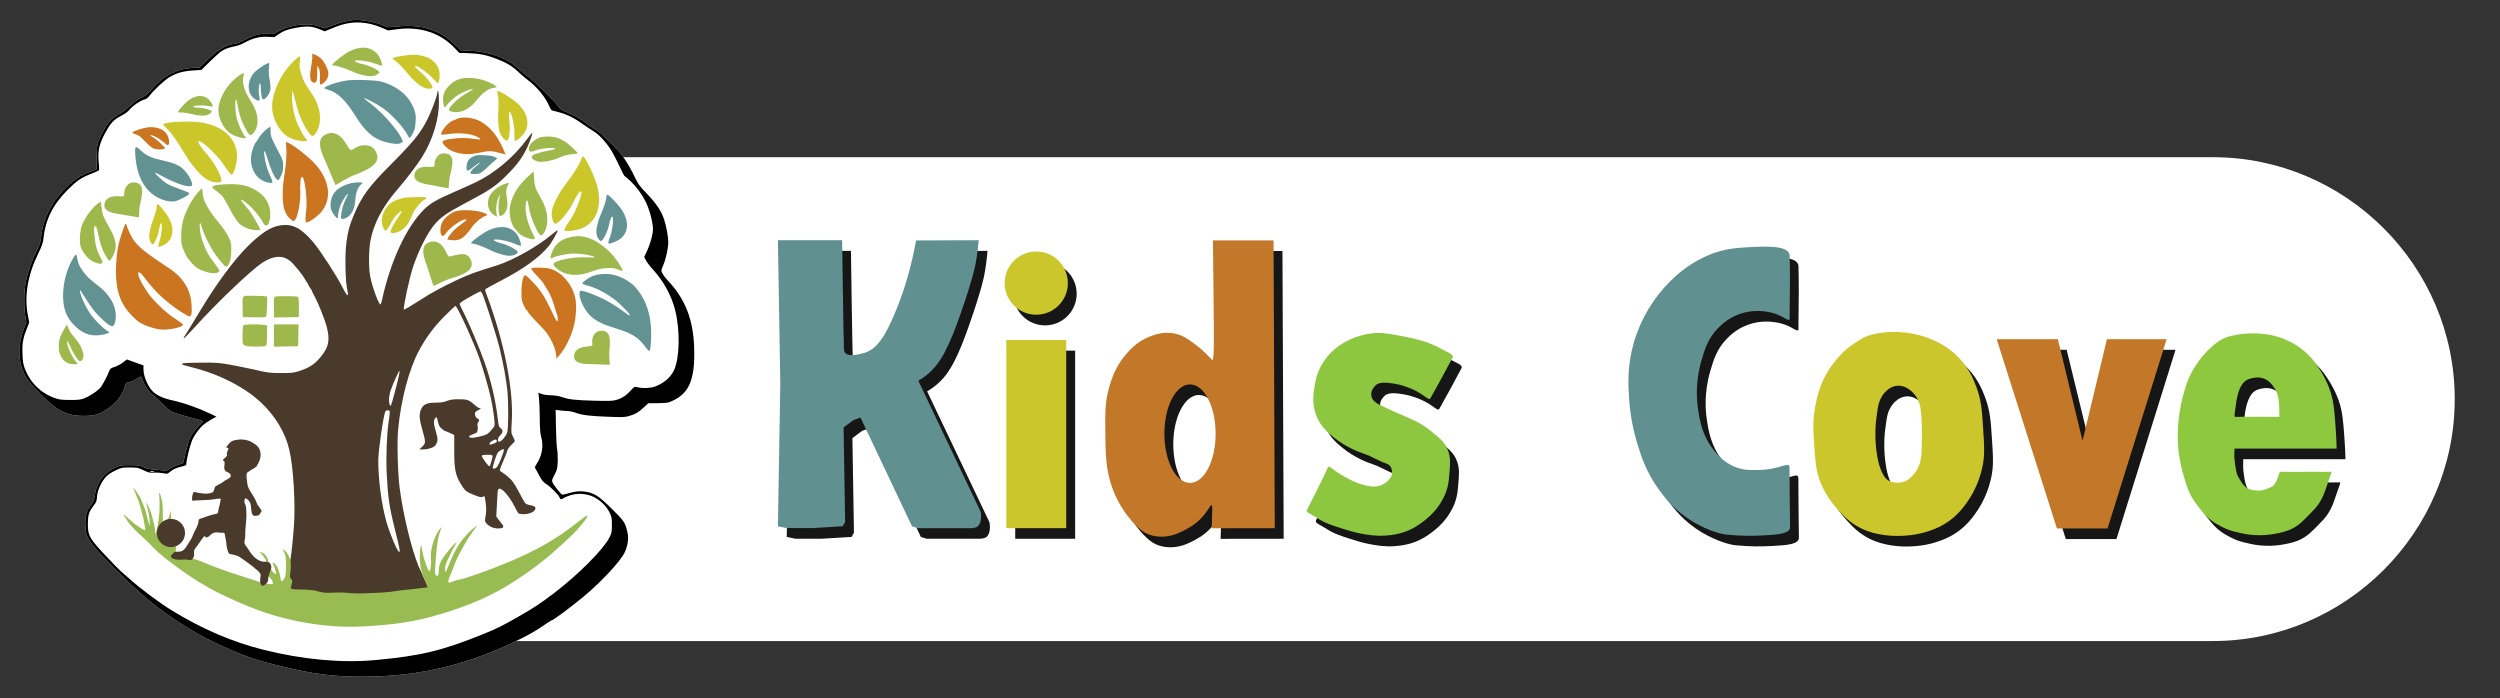
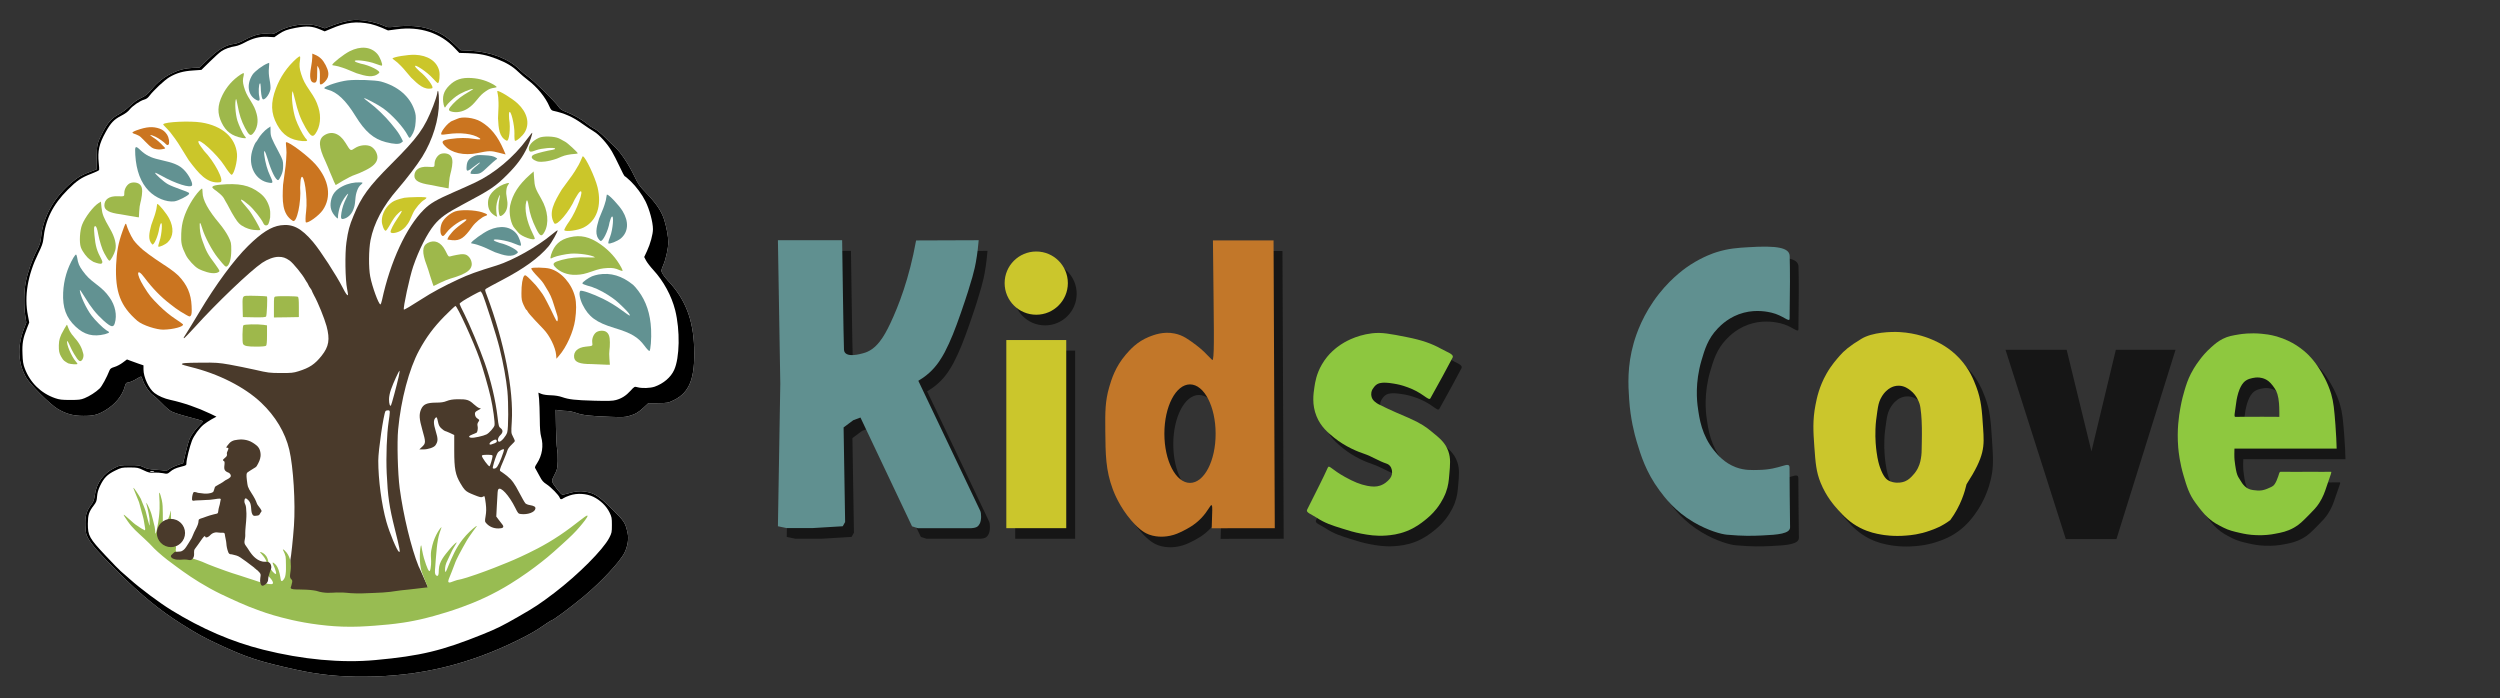
<svg xmlns="http://www.w3.org/2000/svg" version="1.1" id="Слой_1" x="0px" y="0px" viewBox="0 0 3258.4 910" style="enable-background:new 0 0 3258.4 910;" xml:space="preserve">
  <rect x="0" y="0" width="3258.4" height="910" fill="#333333" stroke="none" />
  <style type="text/css">
	.st0{fill:#FFFFFF;}
	.st1{fill:#CB7520;}
	.st2{fill:#629292;}
	.st3{fill:#619394;}
	.st4{fill:#4A3A2B;}
	.st5{fill:#9EB84B;}
	.st6{fill:#CBC62A;}
	.st7{fill:#98BC52;}
	.st8{fill:#161616;}
	.st9{fill:#609090;}
	.st10{fill:#CBC62C;}
	.st11{fill:#C27729;}
	.st12{fill:#8DC73F;}
	.st13{fill:#C27828;}
	.st14{fill:#8EC83F;}
</style>
-   <path class="st0" d="M2884.1,835.5H609.9c-173.4,0-315.3-141.9-315.3-315.3v0c0-173.4,141.9-315.3,315.3-315.3h2274.2  c173.4,0,315.3,141.9,315.3,315.3v0C3199.4,693.6,3057.5,835.5,2884.1,835.5z" />
  <g transform="translate(0,1400) scale(0.1,-0.1)">
    <path class="st0" d="M8780.2,8783.3c-73-35-78-36-203-38l-128-1l-60-56c-68-63-108-87-193-111c-51-15-85-16-245-10   c-258,9-357,21-439,50c-38,14-91,25-118,26c-27,0-72,4-101,8l-51,7l4-230c2-127,9-253,15-281c6-27,9-98,8-156c-4-100-6-110-43-181   c-44-86-46-78,39-191c28-37,57-67,66-67s38,7,65,15c97,29,159,36,231,25c120-19,174-53,346-223c165-163,177-180,207-318   c16-73,1-170-40-254c-56-116-308-386-535-574c-183-151-399-311-421-311c-3,0-41-24-83-53c-111-77-181-118-337-196   c-656-326-1298-480-2019-483c-325-2-593,26-890,92c-479,106-630,155-991,322c-203,94-288,140-497,272c-280,176-524,375-825,674   c-247,245-353,365-395,447c-28,53-31,72-35,165c-4,122,14,187,76,268c30,39,37,60,48,130c23,159,113,281,259,353   c68,33,72,34,195,34c114,0,130-2,181-26c43-21,79-28,155-33c55-4,109-9,122-13c13-3,30,1,40,10c23,20,87,51,147,71l51,16l33,138   c18,75,41,156,51,179c23,53,86,138,139,188c30,29,38,41,28,47c-8,4-92,28-187,53c-97,25-194,57-220,72c-25,14-81,63-125,109   c-44,45-93,90-109,100c-43,27-113,127-133,190c-9,30-20,54-25,54s-26-11-47-24c-48-31-108-56-132-56c-13,0-21-12-30-42   c-33-127-126-241-261-321c-94-56-154-71-283-70c-130,0-224,26-333,91c-98,58-355,314-410,407c-107,184-119,397-35,625l36,95l-14,85   c-19,116-17,323,5,435c25,129,82,294,142,411c44,86,52,112,59,180c25,266,174,529,410,723c79,65,114,85,233,131l82,31v147   c0,172,7,201,82,343c61,118,119,182,208,228c36,19,99,66,141,106c51,49,99,83,147,106c60,28,83,47,135,109c81,96,162,162,262,210   c100,49,179,69,282,73l81,3l117,112c134,128,230,185,332,197c41,5,85,22,148,56c117,62,197,83,295,76c70-5,78-3,124,25   c154,93,387,125,542,73l77-26l106,40c93,34,149,49,241,65c96,17,308-19,419-70c55-25,57-25,158-13c159,19,318,8,430-29   c155-52,225-94,343-207l75-72l130-7c253-12,490-102,629-238c33-33,86-77,117-98c69-47,352-326,394-387c26-39,41-49,111-77   c96-38,201-98,270-156c27-22,69-50,94-62s82-59,131-107c47-47,110-109,140-136c72-67,174-222,245-370c53-110,66-129,161-228   c128-133,194-232,229-341c31-99,54-223,54-296c0-75-32-222-64-294c-14-32-26-65-26-73c0-26,33-77,85-133c225-238,330-505,342-871   C9061.2,9071.3,8988.2,8883.3,8780.2,8783.3z" />
    <path d="M9047.2,9471.3c-12,366-117,633-342,871c-52,56-85,107-85,133c0,8,12,41,26,73c32,72,64,219,64,294c0,73-23,197-54,296   c-35,109-101,208-229,341c-95,99-108,118-161,228c-71,148-173,303-245,370c-30,27-93,89-140,136c-49,48-106,95-131,107   s-67,40-94,62c-69,58-174,118-270,156c-70,28-85,38-111,77c-42,61-325,340-394,387c-31,21-84,65-117,98c-139,136-376,226-629,238   l-130,7l-75,72c-118,113-188,155-343,207c-112,37-271,48-430,29c-101-12-103-12-158,13c-111,51-323,87-419,70c-92-16-148-31-241-65   l-106-40l-77,26c-155,52-388,20-542-73c-46-28-54-30-124-25c-98,7-178-14-295-76c-63-34-107-51-148-56c-102-12-198-69-332-197   l-117-112l-81-3c-103-4-182-24-282-73c-100-48-181-114-262-210c-52-62-75-81-135-109c-48-23-96-57-147-106c-42-40-105-87-141-106   c-89-46-147-110-208-228c-75-142-82-171-82-343v-147l-82-31c-119-46-154-66-233-131c-236-194-385-457-410-723c-7-68-15-94-59-180   c-60-117-117-282-142-411c-22-112-24-319-5-435l14-85l-36-95c-84-228-72-441,35-625c55-93,312-349,410-407c109-65,203-91,333-91   c129-1,189,14,283,70c135,80,228,194,261,321c9,30,17,42,30,42c24,0,84,25,132,56c21,13,42,24,47,24s16-24,25-54   c20-63,90-163,133-190c16-10,65-55,109-100c44-46,100-95,125-109c26-15,123-47,220-72c95-25,179-49,187-53c10-6,2-18-28-47   c-53-50-116-135-139-188c-10-23-33-104-51-179l-33-138l-51-16c-60-20-124-51-147-71c-10-9-27-13-40-10c-13,4-67,9-122,13   c-76,5-112,12-155,33c-51,24-67,26-181,26c-123,0-127-1-195-34c-146-72-236-194-259-353c-11-70-18-91-48-130c-62-81-80-146-76-268   c4-93,7-112,35-165c42-82,148-202,395-447c301-299,545-498,825-674c209-132,294-178,497-272c361-167,512-216,991-322   c297-66,565-94,890-92c721,3,1363,157,2019,483c156,78,226,119,337,196c42,29,80,53,83,53c22,0,238,160,421,311   c227,188,479,458,535,574c41,84,56,181,40,254c-30,138-42,155-207,318c-172,170-226,204-346,223c-72,11-134,4-231-25   c-27-8-56-15-65-15s-38,30-66,67c-85,113-83,105-39,191c37,71,39,81,43,181c1,58-2,129-8,156c-6,28-13,154-15,281l-4,230l51-7   c29-4,74-8,101-8c27-1,80-12,118-26c82-29,181-41,439-50c160-6,194-5,245,10c85,24,125,48,193,111l60,56l128,1c125,2,130,3,203,38   C8988.2,8883.3,9061.2,9071.3,9047.2,9471.3z M1981.2,7860.3c16,1,29,1,29-2c0-7-50-13-55-7   C1953.2,7855.3,1965.2,7859.3,1981.2,7860.3z M8786.2,9177.3c-43-95-138-176-253-217c-59-20-166-24-226-7c-37,10-38,10-89-46   c-58-64-116-101-190-121c-43-12-98-14-283-9c-254,7-329,16-419,47c-40,14-90,22-146,24c-51,1-101,8-124,18l-39,16l9-82   c4-46,8-162,9-258c1-130,6-190,18-235c33-116,14-241-54-346c-32-50-32-52-15-78c9-14,32-56,51-93c28-54,45-74,87-101   c58-37,163-144,173-177c7-23,23-25,49-5c10,8,48,24,83,36c96,32,215,25,306-18c89-43,169-119,210-202c30-61,32-73,32-166   c0-95-2-104-35-168c-80-154-404-479-713-715c-194-147-257-189-467-309c-223-128-281-156-470-233c-531-214-808-281-1397-335   c-443-41-949,6-1463,135c-407,102-799,271-1199,517c-157,97-403,281-537,401c-53,48-108,96-121,106c-14,11-101,100-195,200   c-215,229-233,262-233,416c1,118,13,157,79,243c31,41,37,57,41,115c4,48,15,86,39,137c50,104,93,148,194,198c85,41,89,42,192,42   c100,0,109-2,180-36c67-32,83-35,133-31c32,2,85-1,118-7c58-12,61-11,91,14c43,37,76,52,152,71c65,16,66,17,66,51   c0,40,44,217,72,288c26,66,98,165,151,208c23,19,70,50,105,70l63,34l-78,38c-171,81-347,142-523,181c-79,17-154,50-206,89   c-74,56-144,207-144,308v53l-62,21c-35,12-83,29-108,39l-45,17l-55-41c-30-23-79-49-108-57c-41-12-55-22-64-43   c-36-92-101-212-130-238c-50-48-132-100-196-126c-49-20-75-23-187-23c-110,0-140,4-196,23c-186,64-327,203-397,390   c-20,54-26,91-29,187c-6,135,7,207,58,334l30,76l-17,90c-50,250-4,526,135,810c46,94,60,134,66,185c26,255,122,449,319,646   c118,118,175,157,308,208c53,20,98,42,100,48s0,47-5,92c-16,156,5,249,90,402c67,121,108,164,202,213c53,27,91,55,112,83   c39,48,136,114,190,128c26,7,48,23,66,48c55,73,199,208,263,245c93,54,178,78,305,86l110,8l109,107c60,59,127,120,150,135   c45,31,117,57,186,67c25,4,77,24,115,45c111,60,200,82,303,77l87-5l55,38c66,46,110,62,224,84c149,27,212,23,320-22l58-24l82,34   c196,85,331,101,517,62c36-8,102-30,146-49l80-35l114,15c302,41,570-46,759-249l56-59l114-3c147-5,242-24,372-74   c132-52,207-97,283-170c33-32,89-80,124-106c122-92,231-225,283-348c15-35,27-49,47-53c147-32,257-80,378-168c51-36,120-82,153-102   c69-40,174-156,236-262c22-37,66-124,99-194c32-71,63-128,68-128s41-30,79-67c72-70,146-170,190-258c53-106,98-273,98-364   c0-67-34-192-77-284l-37-79l24-46c14-26,56-81,94-122c133-144,239-338,286-526C8865.2,9695.3,8859.2,9336.3,8786.2,9177.3z" />
    <path class="st1" d="M4070.2,13255.3c0-26-7-85-16-132c-25-132-10-201,42-201c31,0,39,30,38,138c0,45,1,82,3,82c1,0,10-14,18-31   c12-22,16-54,14-122c-3-86-2-92,17-89c25,5,70,51,84,86c18,48,11,92-25,163c-37,72-77,111-139,137l-36,15L4070.2,13255.3   L4070.2,13255.3z" />
    <path class="st2" d="M3484.2,13172.3c-64-26-167-104-194-147c-81-127-59-271,51-328c39-21,50-7,38,45s-7,156,7,170c7,7,11-7,12-42   c1-70,11-141,22-158c20-33,91,50,104,122c4,22,0,74-10,125c-11,60-14,109-9,155c3,38,5,68,3,67   C3506.2,13181.3,3496.2,13177.3,3484.2,13172.3z" />
    <path class="st3" d="M4530.2,12952.3c-113-14-286-70-304-99c-3-5,16-14,42-21c125-31,239-139,366-346c125-203,236-298,395-339   c105-27,173-30,200-8l23,19l-22,44c-13,25-32,58-44,74c-21,30-25,35-91,116c-72,89-198,210-276,266c-43,32-77,59-74,62   c8,8,185-86,250-133c117-84,267-250,319-352c20-39,26-40,46-10c38,58,52,106,57,188c5,71,2,97-16,151c-60,179-215,312-436,373   C4893.2,12956.3,4642.2,12965.3,4530.2,12952.3z" />
    <path class="st4" d="M7267.2,10998.3c-2,2-36-22-75-55c-189-158-508-337-715-402c-275-85-359-115-505-183c-184-85-346-172-475-256   c-143-92-228-142-233-137c-14,14,75,428,122,564c74,216,182,428,273,539c79,96,158,152,368,264c369,196,427,234,586,393   c125,125,199,226,257,350c38,82,73,187,66,194c-2,2-32-36-68-84c-170-233-427-448-674-564c-60-28-185-85-278-125   c-229-100-307-145-392-229c-229-228-437-677-545-1177c-7-32-16-58-21-58c-23,0-108,232-133,364c-22,114-20,350,4,473   c43,221,162,446,356,668c114,132,255,317,318,419c137,221,219,488,218,714c0,132-13,189-24,108c-4-26-27-98-51-159   c-115-295-196-407-551-762c-289-289-385-420-488-671c-54-130-70-191-92-344c-21-141-16-490,9-609c9-41,13-77,10-80   c-8-8-31,24-66,94c-81,160-293,487-389,600c-154,181-266,238-422,216c-125-18-248-96-424-269c-182-179-419-500-638-867   c-76-126-150-248-165-270c-39-58-42-65-31-65c5,0,67,64,138,142c281,312,723,734,879,840c72,48,153,78,214,78c57,0,90-11,144-48   c44-30,173-188,205-251c12-22,25.3-38.6,27-41l23-46c7.4-11.6,7.2-11.1,13.3-19.4c3.7-6.4,8.6-13.7,18-26.5   c7.5-19.3,13.7-36.1,32.7-71.1c52-92,134-296,163-400c46-174,31-266-65-387c-89-111-157-156-301-201c-66-21-95-24-230-23   c-145,0-167,3-335,42c-99,22-250,53-335,68c-140,24-176,27-370,25c-215-2-250-5-250-21c0-4,51-20,113-35c363-88,704-261,921-466   c186-176,313-389,366-612c53-224,82-697,61-992c-12-170-37-403-47-445c0-0.2-0.1-0.4-0.2-0.6c-2.9-69.9-14.1-146.6-34.2-225.6   c-63.6-249.8-194.5-437.1-306.2-449c38.5-11,76.3-21.2,107.6-28.8c57-14,131-32,164-40s74-15,92-16c17,0,34-4,37-9   c7-10,43-17,158-32c40-5,125-16,188-24c158-22,576-30,710-15c58,6,146,15,195,20c146,14,303,39,410,65c55,14,128,32,161,40   c32.5,6.7,66.8,17,78.5,22.3c-124.3,211.6-136.2,279.7-269.2,568.4c-6.3,10.5-13.3,24.8-20.3,42.3c-95,234-199,665-246,1017   c-25,194-36,593-20,765c36,387,143,790,273,1030c95,175,190,302,328,443c75,75,140,137,146,137c23,0,238-471,313-684   c45-128,117-377,145-502c32-139,59-340,51-371c-7-29-70-100-104-117c-39-20-165-48-197-44c-44,5-39,24,13,43c26,10,52,21,57,25   c4,5,20.1,45.2,10,87c-11.4,47.3,32.2,61.4,19.2,80.4c-10,13-49.4,20.4-53.2,73.6c-1.7,22.9,8,33,43,51c39,21,40,23,17,26   c-14,2-48,26-76,52c-60,56-91,66-214,64c-60-1-100-8-138-23c-39-16-75-21-140-21c-118-1-165-21-194-87c-28-65-25-124,17-270   c45-157,45-172-2-217l-38-36h51c65,0,141,26,160,55c34,52,34,81,3,183c-29,95-31,139-7,170c18,21,24,14,36-47c10-47,20-66,48-90   c19-17,39-31,44-31s34-12,65-26l55-26v-203c0-239,15-316,82-429c23.2-39,38.9-63.8,56.6-82.4c25.8-27.2,55.9-41.1,119.4-66.6   c77-31,95-35,112-25c10,7,22,10,25,6c3-3,10-45,16-94c8-66,7-108-2-162c-12-71-11-73,12-98c39-42,92-64,154-64c61,0,78,16,54,49   c-8,10-29,38-48,62l-33,44l7,135c10,198,11,205,19,219c28,45,141-77,222-241c34-70,40-77,72-80c90-11,183,23,190,70   c4,24-16,37-75,47c-22,3-48,14-56,23c-9,9-46,75-83,145c-56.8,109.1-89.6,157.9-156.4,211.9c-22.5,18.3-49,37.1-81.6,59.1   c-18,12-17,18,32,132c28,65,54,131,57,146c4,15,27,46,51,68s44,45,44,50c0,6-11,32-25,58c-24,46-24,49-15,192   c26,414-98,1044-325,1648c-27,71-27,73-9,87c11,8,102,57,203,110c287,150,481,290,608,439   C7188.2,10834.3,7276.2,10989.3,7267.2,10998.3z M5200.2,6807.3c-27,16-124,250-164,392c-63,223-106,550-106,796   c0,135,69,604,94,646c4,6,18,11,32,11c20,0,24-5,24-27c0-16-7-71-15-123c-24-154-35-455-25-671c14-304,34-440,106-727   C5210.2,6850.3,5220.2,6795.3,5200.2,6807.3z M5195.2,9085.3c-24-108-93-364-100-371c-13-13-25,25-25,80c0,36,10,84,26,130   c30,86,105,250,112,244C5210.2,9165.3,5205.2,9128.3,5195.2,9085.3z M6413.2,8252.3c61.7,37.9,61.7,6.8,61.7-7.2   c0-16-48.7-30.8-71.7-37.8C6367.2,8197.3,6374.6,8228.6,6413.2,8252.3z M6380.2,7922.3c-17,0-100,114-100,137c0,9,20,13,70,13   c56,0,70-3,70-15C6420.2,8032.3,6387.2,7922.3,6380.2,7922.3z M6534.2,8030.3c-42-107-63-138-95-138c-18,0-20,4-13,32   c12,55,45,150,60,173c18,28,77,59,83,44C6571.2,8135.3,6555.2,8085.3,6534.2,8030.3z M6510.2,9467.3c51-207,87-407,103-564   c15-158,14-481-2-538c-13-47-78-123-104-123c-29,0-21,53,13,85c37,35,38,67,5,92c-23,16-27,29-40,143c-26,222-87,481-167,707   c-63,180-200,508-267,640c-34,66-61,124-61,130s21,25,48,41c55,36,214,122,224,122c4,0,14-13,23-29   C6315.2,10113.3,6472.2,9623.3,6510.2,9467.3z" />
    <path class="st2" d="M3489.2,12327.3c-41-27-103-96-126-140c-9-16-19-32-23-35c-13-9-37-64-54-122c-56-196,46-387,222-412   c37-5,42-4,42,13c0,10-14,47-31,81c-33,67-63,173-74,263s8,68,44-50c48-160,104-273,136-273c7,0,24,26,39,59c20,45,26,74,26,128   c0,65-4,76-55,174c-101,190-108,208-109,276c-1,35-1,63-1,62C3525.2,12351.3,3509.2,12340.3,3489.2,12327.3z" />
    <path class="st5" d="M7023.2,12203.3c-88-41-142-106-129-155c8-32,24-33,96-5c64,24,233,39,244,21c4-7-8-13-31-17   c-69-10-197-42-235-58c-28-12-38-22-38-39c0-24,60.7-57,97-58c23.7-3.5,106.4-3.4,231.5,40.4c95,41,104,43.7,184.5,56.6   c48,3,87,8,87,12c0,13-140,142-167,153c-15.6,9.6-27.4,14.8-33,18c-3.7,2.1-23,14-45,24   C7224.2,12225.3,7078.2,12229.3,7023.2,12203.3z" />
    <path class="st2" d="M1763.2,11980.3c13-206,72-362,177-469c89-91,228-148,330-136c58,7,178.1,74.7,190,92   c9.3,13.4,2.8,18.3,0.5,20.5c-6.2,5.5-48.5,23.5-107.5,43.5c-59,21-133,50-163,67c-53,28-178,140-168,150c3,2,38-14,79-37   c185-105,387-169,402-126c11,32-44,139-103,198c-64,66-130,93-330,138c-104,23-171,57-238,120   C1763.2,12107.3,1756.2,12100.3,1763.2,11980.3z" />
    <path class="st2" d="M6175.2,11963.3c-63-29-88-62-93-125c-7-84,2-84,113,4c28,22,55,40,60,40c6-1-8-15-30-33c-68-55-83-71-90-94   c-6-22-4-23,50-23c71,0,83,6,180,99c44,42,89,81,100,88c20,12,20,12,0,25c-33,21-65,28-160,33   C6231.2,11981.3,6208.2,11979.3,6175.2,11963.3z" />
    <path class="st5" d="M6905.2,11721.3c-145-129-224-252-256-399c-21-100,10-251,62-302c10-10,29-33,44-52c39-52,215-113,215-76   c0,6-14,37-30,70c-76,152-108,312-81,410c10,34,20,14,32-62c14-94,46-189,96-289c51-104,72-112,109-45c62,111,46,281-41,431   c-80,138-87,160-94,269l-6,89L6905.2,11721.3z" />
    <path class="st5" d="M1690.2,11610.3c-39-21-70-75-70-124s4-47-92-44c-106,3-168-42-168-120c0-62,62-96,210-115   c30-4,81.7-13.9,116.8-20.3c40.8-6.1,50.6-9.5,89.7-15.6l33.5-4l4,77c2,42,9,92,15,110s15,64,20,102c10,73,1,117-31,143   C1795.2,11619.3,1738.1,11632.9,1690.2,11610.3z" />
    <path class="st5" d="M2863.2,11592.3c-39-3-79-12-87-20c-15-12-13-16,16-41c19.5-13.9,15-11.6,31.4-22.6c13.8-10,25.1-19.3,31.7-26   c2.8-2.8,17.1-12,39.1-36s31.9-45.2,37.2-56.2c1.7-3.6,6.4-10,11.5-20.3c5.7-10.3,28-45,46-83c40-79,102.9-178.6,122.9-195   c5.6-4.6,10.3-11,30.4-27c47-28.5,60-34.3,92.3-45.5c15.1-5.3,19.6-6.8,35.5-10.4c16.8-3.8,46.3-9,91.6-9.4   c37.8-1.6,29.8,8.8,28.1,14.3c-6.7,22-104,198-148,250c-24,29-57,68-73,87c-61,72-20,59,75-23c61-52,163-181,187-235   c10-21,21-31,36-31c28,0,39,20,54,103c2.2,82.7,2.2,82.7-10,135c-26,83-63,137-127,186   C3251.2,11587.3,3114.2,11616.3,2863.2,11592.3z" />
    <path class="st5" d="M2599.2,11514.3c-82-87-167-236-204-357c-21-68-29-118-33-202c-5-124,4-165,60-279   c30-63,118.1-152.4,152-171.3c8.3-6.3,13-8.8,32-17.7c8.3-4.2,48-22,91-34c45.8-13.3,84.5-17.6,121-11c25,6,42,17,42,26   c0,8-26,49-58,92c-93,123-114,161-163,300c-20,54-32,110-35,165c-6,92,4,91,32-3c29-101,129-291,201-380c94-117,103-125,122-113   c33,21,55,102,55,208c0,95-1,104-37,177c-22,45-70,116-115,170c-150,178-221,309-222,406c0,28-3,52-7,52   C2628.2,11542.3,2613.2,11529.3,2599.2,11514.3z" />
    <path class="st6" d="M5270.2,11422.3c-82-19-126-35-158-56c-82-56-135-151-136-244c-1-50,30-130,50-130c7,0,27,26,45,58   c51,92,81,135,119,169c65,61,61,37-14-72c-47-69-86-145-86-169c0-25,65-20,124,10c52,27,101,82,129,145c8,19,26,59,40,89   c25,57,106,153,147,173c13,7,25,18,28,25c3,9-26,12-125,11C5363.2,11430.3,5289.2,11426.3,5270.2,11422.3z" />
    <path class="st5" d="M1285.2,11353.3c-68-42-177-185-215-282c-30-75-39-229-17-293c23-66,87.3-139,112.7-156.8   c6.4-4.5,45.1-31.8,51.8-34.5c8.3-3.4,63.5-24.7,91.5-24.7c27,0,32,22,14,56c-61,112-79,174-92,315c-9,93-7,119,10,119   c14,0,26-31,39-105c16-85,52-201,78-246c11-19,28-49,38-66c11-18,24-33,31-33c15,0,61,84,75,136c20,72-5,172-70,283   c-82,141-100,187-109,273l-8,78L1285.2,11353.3z" />
    <path class="st6" d="M2038.2,11274.3c-22.2-89.4-19.1-71.4-66.7-207.5c-26.6-102.6-47.7-190.2,11.7-251.5c21.6-22.3,80,114,92,208   c7.3,26.4,13,55,21,65c25,31,13-144-16-229c-13-37-20-70-17-73c11-11,91,25,123,56c75,73,82,189,18,311c-35,66-135,189-154,189   C2046.2,11342.3,2046.4,11314.5,2038.2,11274.3z" />
    <path class="st1" d="M5932.2,11244.3c-66-24-139-85-169-142c-26-49-31-135-10-164c18-25,28-20,69,34c57,75,205,175,250,168   c18-2,5-15-65-66c-48-35-99-80-114-100s-31-39-34-42c-9-8-31-51-27-55c2-1,31-5,64-8c101-8,155,28,259,176c39,55,126,127,173,141   c37,12,25,24-45,47C6186.2,11264.3,6006.2,11270.3,5932.2,11244.3z" />
    <path class="st1" d="M1596.2,10984.3c-54-151-75-263-83-437c-14-353,56-537,277-729c70-60,255.2-116,336.2-114.9   c134,1.7,275.8,41.9,257.8,69.9c-3,5-49,38-103,73c-61,40-137,102-203,167c-113,113-129,132-207,258c-101,163-91,249,12,110   c102-137,216-254,337-346c30-23,60-46,65-50c25-20,104-70,144-91c43-24,45-24,59-6c10,15,13,44,9,124c-7,159-59,279-174,397   c-45,46-171.3,131.5-192,143c-12.2,6.8-187,123-268,191c-46,39-101,96-123,128c-43,65-82.8,163.9-90,192   C1639.1,11106.6,1631.2,11082.3,1596.2,10984.3z" />
    <path class="st2" d="M956.2,10640.3c-81-139-125-289-133-453c-9-198,38-327,161-443c114-108,228-138,384-100c82.6,23.9,53,28,17,52   c-46,30-146,130-192,191c-72,95-153,272-153,333c0,8,28-33,63-90c82-136,148-219,246-308c99-88,129-95,147-35c32,104,6,233-69,337   c-51,71-84,103-177,175c-90,69-119,98-173,171c-45,62-60,97-72,175c-3,20-10,37-15,37S970.2,10663.3,956.2,10640.3z" />
    <path class="st1" d="M6925.2,10503.3c-6-10,31-56,103-130c23-24,49-55,57-70c9-14,21-35,28-46c57-91,77-134,106-230   c18-60,37-120,42-133c12-30,11-82,0-82c-5,0-22,26-36,58c-57,122-138,278-154,297c-9,11-30,40-46,63c-16,24-62,77-103,117   c-67,67-76,72-90,58c-21-21-37-119-36-228c0-77,4-99,28-152c16-35,32-63,36-63s12-11,18-24s48-63,94-111s97-101,113-119   c80-83,154-235,163-332l4-52l32,37c99,112,190,316,212,471c17,122,17,219-1,295c-42,175-180,332-329,371   C7108.2,10514.3,6934.2,10517.3,6925.2,10503.3z" />
    <path class="st2" d="M7800.2,10422.3c-25-4-62-15-83-23c-50-21-127-77-127-92c0-7,29-20,63-29c84-20,181-65,270-122   c88-57,113-77,200-162c67-65,93-99,84-108c-2-2-52,31-110,75c-67,50-156,104-239,145c-134,66-281,116-295,102c-21-21-7-104,30-179   c79-159,177-232,415-304c220-66,308-119,392-232c29-40,58-70,64-68c16,5,28,165,22,282c-10,203-64,365-165,500c-24,33-56,69-69,80   C8106.2,10405.3,7960.2,10449.3,7800.2,10422.3z" />
    <path class="st5" d="M3208.2,10144.3c-47-4-50-12-46-162l3-115l146-3c112-2,149,1,157,11c10,12,20,254,11,261   C3472.2,10141.3,3247.2,10148.3,3208.2,10144.3z" />
    <path class="st5" d="M3593.2,10135.3c-23-4-23-7-23-139v-134l163,2l162,3v128c0,100-3,130-14,137   C3867.2,10140.3,3635.2,10143.3,3593.2,10135.3z" />
    <path class="st5" d="M865.2,9758.3c-11-14-27.8-46.1-64.8-114.1c-16.2-42.1-31.9-67.2-33.6-144.3c-1.7-76.1,6.2-103.4,27.2-143.4   c34-64,55.7-67.7,95.2-92.3c33-12,121-17,121-7c0,3-10,16-22,31c-57,64-129,237-112,266c6,10,41.2-77.7,54-102c1.9-3.5,16-33,35-65   c60-101,82-115,111-70c14.6,31.1,14,56.6,8.9,73.2c-15,69-48.2,135.8-113.2,207.8c-18.7,29.8-48.9,42.1-86.7,140   C872.3,9778.3,872.2,9767.3,865.2,9758.3z" />
    <path class="st5" d="M3172.2,9760.3c-13-13-17-225-4-244c17-26,56-34,169-34c79,0,123,4,131,12s12,53,12,139v126l-46,7   C3353.2,9777.3,3185.2,9773.3,3172.2,9760.3z" />
-     <path class="st5" d="M3570.2,9627.3v-146l158,3l157,3l3,143l3,142h-161h-160V9627.3z" />
  </g>
  <path class="st1" d="M177.6,170c-2.1,0.7-4.2,1.8-4.6,2.3c-0.7,0.9-0.5,1,1.5,1.9c1.3,0.5,1,0.4,2.1,0.7c0.9,0.3,1.7,0.7,2.1,0.9  c0.2,0.1,1.1,0.4,2.7,1.3c1.6,1,2.4,1.9,2.9,2.4c0.1,0.2,0.5,0.4,0.9,0.9c0.5,0.5,2.2,2,3.7,3.7c3.3,3.6,8.2,8,9.6,8.6  c0.4,0.2,0.7,0.4,2.1,1c3,0.8,3.8,0.9,5.8,1.1c0.9,0.1,1.2,0.1,2.1,0c1,0,2.7-0.2,5.2-0.8c2.1-0.5,1.5-0.9,1.4-1.2  c-0.7-1.1-8.6-9-11.7-11.1c-1.7-1.2-4.1-2.8-5.3-3.6c-4.4-2.9-1.9-2.8,4.5,0.1c4.1,1.9,11.6,7.2,13.7,9.7c0.9,1,1.6,1.3,2.4,1.1  c1.6-0.4,1.9-1.6,1.6-6.3c-1-4.4-1-4.4-2.4-7c-2.6-4-5.4-6.4-9.7-8C199.3,164.6,191.3,165,177.6,170z" />
  <path class="st6" d="M221.8,172.3c11.2,14.6,8.8,11.9,24.1,36.4c12.7,16.9,23.8,31.2,41.1,28.8c6.3-0.8-7.7-27.2-20.9-40.7  c-3.2-4.5-7-8.9-7.5-11.4c-1.7-7.9,24.3,15.5,34,30.7c4.2,6.7,8.4,11.9,9.3,11.7c3.1-0.5,7.8-18.1,7-27.2  c-1.9-21.3-19.2-36.7-46.6-41c-14.9-2.3-47.1-0.8-49.5,2.3C212.1,162.6,216.5,166,221.8,172.3z" />
  <path class="st1" d="M373.4,198.9c-0.7,17.8-0.8,14.3-4.5,42.1c-1,20.5-1.5,38,12.8,46.9c5.2,3.3,11.1-25,9.5-43.3  c0.3-5.3,0.3-10.9,1.4-13.2c3.7-6.9,8.6,26.6,6.4,43.9c-1,7.6-1,14.1-0.3,14.5c2.6,1.6,17-8.7,22-16c11.8-17.1,8.3-39.3-9.4-59.5  c-9.7-10.9-34.6-29.8-38.4-28.9C372.1,185.7,373.3,191,373.4,198.9z" />
-   <path class="st5" d="M237.6,146.6c7.6,0.8,6.1,0.8,17.8,3.3c8.7,1.1,16.2,1.8,20.5-4c1.6-2.1-10.3-5.5-18.2-5.5  c-2.3-0.3-4.7-0.5-5.6-1c-2.9-1.8,11.6-2.8,19-1.3c3.2,0.7,6,0.9,6.2,0.6c0.8-1.1-3.2-7.5-6.1-9.9c-6.9-5.6-16.5-4.8-25.7,2.1  c-5,3.8-13.8,13.9-13.6,15.5C231.9,146.7,234.2,146.4,237.6,146.6z" />
  <path class="st5" d="M440.9,86.5c10.3,3.1,8.2,2.6,23.9,9c11.8,3.7,21.9,6.6,29.3-0.4c2.7-2.5-12.9-10.2-23.8-12.1  c-3-1-6.3-1.8-7.5-2.8c-3.5-3.2,16.8-1,26.6,2.9c4.3,1.7,8.1,2.7,8.4,2.4c1.3-1.3-2.5-11.2-6-15.2c-8.2-9.4-21.6-10.8-36.1-3.5  c-7.8,4-22.6,15.6-22.7,17.9C433,85.3,436.3,85.3,440.9,86.5z" />
  <path class="st6" d="M518,81.5c8.1,7.7,6.4,6.3,17.8,19.6c9.2,9,17.1,16.5,27.2,14c3.6-0.9-7.1-15.3-16.3-22.3  c-2.3-2.4-5-4.7-5.6-6.1c-1.7-4.5,15.9,7.3,23.1,15.5c3.1,3.6,6.2,6.3,6.6,6.2c1.8-0.5,2.9-11.1,1.6-16.3  c-3.1-12.3-14.9-20.1-31.6-20.7c-9.1-0.3-28.1,2.8-29.2,4.8C511.3,76.6,514.2,78.2,518,81.5z" />
  <path class="st6" d="M649.4,127.1c0.7,11.4,0.4,9.2-0.3,27.1c0.7,13.1,1.4,24.3,11.1,29.1c3.5,1.8,5.5-16.6,3.4-28.2  c-0.1-3.4-0.5-7,0.1-8.5c1.9-4.7,7.1,16.4,6.8,27.6c-0.2,4.9,0.2,9,0.7,9.3c1.8,0.9,10.3-6.6,13-11.5c6.5-11.6,2.9-25.6-9.7-37.3  c-6.9-6.4-23.9-16.8-26.3-16.1C647.8,118.8,648.9,122.1,649.4,127.1z" />
  <path class="st2" d="M621.8,318.9c10.2,3.5,8.1,2.9,23.5,9.9c11.7,4.1,21.7,7.5,29.3,0.8c2.8-2.4-12.5-10.7-23.3-13  c-3-1.1-6.3-2.1-7.4-3.1c-3.4-3.3,16.8-0.3,26.5,4c4.2,1.9,7.9,3,8.3,2.7c1.4-1.2-2.1-11.3-5.4-15.4c-7.8-9.7-21.2-11.6-36-4.9  c-8,3.7-23.2,14.7-23.4,17C614,317.3,617.2,317.5,621.8,318.9z" />
  <path class="st6" d="M754.3,214.7C746,229,747.4,226,732.2,247c-9.8,16.3-17.8,30.3-9.9,43.9c2.9,4.9,20.1-15.5,26.8-31.1  c2.6-4.2,5-8.8,6.9-10.1c6.1-4.1-4.5,25.4-13.9,38.6c-4.1,5.7-7,11-6.6,11.7c1.5,2.5,17.8,0.3,25.1-3.4c17.2-8.7,24-28.3,18.2-52.6  c-3.2-13.1-15.6-39.4-19.1-40.3C759.1,203.4,757.8,208.2,754.3,214.7z" />
  <path class="st2" d="M789.6,261.2c-2.9,10.2-2.5,8.2-8.8,23.8c-3.5,11.7-6.3,21.8,1.5,28.8c2.8,2.6,10.5-13.1,12.1-23.8  c1-3,1.7-6.3,2.8-7.4c3.3-3.6,1.7,16.5-2.1,26.2c-1.7,4.2-2.6,8-2.2,8.4c1.4,1.3,12-2.9,16.2-6.4c9.9-8.4,10.8-21.7,2.4-35.6  c-4.6-7.6-17.8-21.6-20.3-21.6C790.6,253.4,790.6,256.6,789.6,261.2z" />
  <path class="st5" d="M313.7,97.1c-10.4,6.9-18.3,15.8-23.8,26.9c-6.6,13.4-6.9,23.9-0.9,36.1c5.5,11.3,13.4,17.2,26.6,19.7  c7.1,1.1,4.9-0.2,2.9-3c-2.6-3.6-7.3-13.9-9.1-19.6c-2.7-9-3.6-24-1.8-28.2c0.2-0.6,1.2,3.2,2.1,8.3c2.2,12.2,4.8,20.1,9.7,29.5  c5,9.4,7.1,10.9,10.3,7.3c5.6-6.1,7.5-15.9,4.8-25.6c-1.8-6.6-3.4-9.9-8.4-18c-4.9-7.8-6.2-10.8-8.2-17.6c-1.6-5.8-1.7-8.7-0.3-14.5  c0.4-1.5,0.3-2.9,0-3.1S315.5,96,313.7,97.1z" />
  <path class="st6" d="M386.3,76.4c-12,10.7-20.9,23.6-26.7,38.9c-7,18.5-6.6,32.3,1.5,47.1c7.5,13.8,17.4,20.2,33.4,21.5  c8.6,0.3,5.9-1,3.2-4.4c-3.4-4.3-9.8-16.9-12.3-24.1c-3.9-11.3-6.1-30.6-4.2-36.4c0.2-0.8,1.6,4,3.2,10.5  c3.6,15.5,7.2,25.4,13.8,36.9c6.7,11.4,9.3,13,12.9,7.9c6.3-8.9,7.8-22,3.9-34.2c-2.6-8.3-4.8-12.4-11.4-22.1  c-6.4-9.4-8.3-13-11.1-21.6c-2.3-7.3-2.7-11.1-1.4-18.9c0.3-2,0.2-3.8-0.3-4S388.3,74.6,386.3,76.4z" />
  <path class="st5" d="M644.5,111c-9-5.5-18.9-8.6-29.7-9.3c-13-0.9-21.6,2-29.4,9.9c-7.3,7.3-9.4,14.7-7.1,25  c1.5,5.4,1.8,3.5,3.4,1.2c2-3,8.8-9.4,12.9-12.3c6.4-4.6,18.1-9.6,22.2-9.6c0.5,0-2.2,1.8-6,4c-9.1,5.2-14.6,9.4-20.6,15.7  c-5.9,6.4-6.4,8.3-2.5,9.6c6.8,2.2,15.3,0.7,22.3-4c4.7-3.2,6.9-5.4,11.8-11.3c4.7-5.8,6.6-7.7,11.5-11.1c4.1-2.9,6.5-3.8,11.6-4.5  c1.3-0.2,2.5-0.6,2.5-0.9C647.3,113,646,112,644.5,111z" />
  <path class="st2" d="M469.7,237.7c-8.3-0.3-16.1,1.4-23.5,5.2c-8.9,4.6-13.2,10.2-14.9,19c-1.5,8.2,0.3,14.4,6.4,20.9  c3.4,3.3,2.7,1.8,2.8-0.5c0-3,1.6-10.3,3-14.1c2.1-5.9,7.6-14.3,10.3-15.8c0.3-0.2-0.7,2.2-2.2,5.3c-3.7,7.4-5.4,12.7-6.6,19.7  c-1.1,7-0.5,8.6,2.6,7.9c5.4-1.1,10.4-5.7,12.8-11.9c1.7-4.3,2.2-6.7,2.7-12.9c0.5-6.1,1-8.2,2.6-12.7c1.5-3.7,2.6-5.4,5.6-7.9  c0.8-0.7,1.3-1.4,1.2-1.7C472.3,238,471.1,237.7,469.7,237.7z" />
  <path class="st5" d="M661.2,238.7c-6.6,1.7-12.4,4.9-17.4,9.6c-6,5.7-8.2,11-7.7,18.3c0.5,6.8,3.3,11.1,9.4,14.8  c3.3,1.8,2.5,0.8,2-1c-0.6-2.3-0.9-8.4-0.6-11.6c0.4-5.1,3-12.9,4.7-14.7c0.2-0.2-0.1,1.9-0.6,4.6c-1.3,6.6-1.6,11.1-1,16.8  c0.6,5.7,1.4,6.8,3.7,5.6c4-2.2,6.9-6.8,7.5-12.3c0.4-3.7,0.3-5.7-0.6-10.7c-0.9-4.8-1-6.6-0.6-10.5c0.4-3.2,0.9-4.8,2.8-7.5  c0.5-0.7,0.8-1.4,0.6-1.6C663.3,238.4,662.3,238.5,661.2,238.7z" />
  <path class="st5" d="M809.8,348.7c-6.6-12.2-15.6-22.2-27.3-30.4c-14.1-9.8-25.7-12.4-39.7-9.1c-13,3.1-20.3,9.8-24.5,22.6  c-2,7-0.3,5.1,3.1,3.6c4.3-1.9,16.1-4.3,22.6-4.8c10.2-0.7,26.8,1.7,31.3,4.6c0.6,0.4-3.7,0.5-9.4,0.3c-13.6-0.5-22.7,0.4-33.6,3.2  c-10.9,3-12.7,4.8-9.2,8.8c6.2,7.1,16.8,11.2,27.8,10.7c7.5-0.3,11.3-1.2,20.8-4.5c9.1-3.2,12.5-3.9,20.3-4.4  c6.6-0.3,9.8,0.2,16.1,3c1.6,0.7,3.2,1,3.4,0.6C811.6,352.7,810.9,350.8,809.8,348.7z" />
  <path class="st5" d="M483.5,190.9c-5.6-2.8-14.7-1.9-20.8,2.1c-6.1,4-5.5,4.3-12.5-7c-7.7-12.5-18.1-15.9-27.8-9.5  c-7.7,5.1-7.2,15.1,1.7,33.7c1.8,3.8,4.5,10.6,6.4,15.2c2.4,5.2,2.7,6.6,4.9,11.6l2.1,4.2l9.9-5.9c5.4-3.2,12.1-6.5,14.8-7.3  c2.7-0.8,9.1-3.5,14.2-6.1c9.8-4.9,14.6-9.5,15.4-15.3C492.6,202.3,489.9,194.6,483.5,190.9z" />
  <path class="st5" d="M573.7,200.9c-3.9,2-7.2,7.4-7.3,12.3s0.3,4.7-9.3,4.2c-10.6-0.5-16.9,3.9-17,11.7c-0.1,6.2,6,9.7,20.8,11.9  c3,0.5,8.1,1.6,11.6,2.3c4.1,0.7,5,1,8.9,1.7l3.3,0.5l0.6-7.7c0.3-4.2,1.1-9.2,1.7-11c0.6-1.8,1.6-6.4,2.2-10.2  c1.1-7.3,0.3-11.7-2.8-14.4C584.2,200.2,578.5,198.8,573.7,200.9z" />
  <path class="st5" d="M608.6,332.6c-4.6-2.7-11.8-0.6-18,0.6c-6.5,1.3-5.1,3.4-10.2-6.7c-5.7-11.1-14.3-14.6-23.2-9.7  c-7,3.9-7.4,12.4-1.1,28.8c1.3,3.3,3.1,9.3,4.3,13.3c1.6,4.6,1.8,5.8,3.3,10.2l1.4,3.7l9-4.4c4.9-2.4,10.9-4.8,13.3-5.4  s8.1-2.5,12.7-4.3c8.8-3.6,13.3-7.2,14.5-12.2C615.6,342.8,613.9,336.1,608.6,332.6z" />
  <path class="st5" d="M777.2,433c-3.6,2.6-5.9,8.4-5.3,13.2c0.6,4.9,1,4.6-8.5,5.6c-10.5,1.1-16.1,6.4-15.1,14.1  c0.8,6.1,7.4,8.7,22.3,8.6c3,0,8.3,0.3,11.8,0.5c4.1,0.1,5.1,0.3,9.1,0.4h3.4l-0.6-7.7c-0.4-4.2-0.3-9.2,0-11.1  c0.4-1.9,0.6-6.5,0.6-10.4c0-7.4-1.4-11.6-5-13.8C787.5,430.8,781.6,430.2,777.2,433z" />
  <path class="st1" d="M656.4,195.2c-7.7-17.8-16.9-29.2-29.9-36.8c-8.8-5.1-24.2-6.9-30.6-3.5c-1.3,0.6-4,1.7-6.3,2.6  c-6.2,2.1-17.5,16.9-13.9,18c0.6,0.2,4-0.2,7.6-0.7c16.8-2.5,33-0.5,41.5,5.1c2.9,2,0.7,2.3-6.9,1.1c-9.4-1.6-19.4-1.5-30.5,0.1  c-11.5,1.6-12.9,3.3-7.7,8.9c8.6,9.4,25.3,13.1,42.2,9.6c15.6-3.3,17.9-3.3,28.5-0.5l8.6,2.2L656.4,195.2z" />
  <path class="st7" d="M188.8,691c0.8-0.5,0.4-2.6-0.3-6.4c-1.2-7.1-0.8-5.3-1.3-7.7c-0.8-3.6-1.4-5.5-2.6-9.8  c-2.8-9.7-2.1-8.7-3.4-12.6c-0.6-1.8-2-5.1-4.7-11.6c-2-5-2.9-6.9-2.6-7.1c0.4-0.3,3.2,3.9,4.7,6.2c1.9,2.9,3.3,5,4.9,8.1  c0.8,1.7,1.7,4,3.5,8.6c1.7,4.3,2.5,6.4,2.9,7.9c1.2,4,1,4.6,2.6,10.4c0.8,3.2,2.3,8.1,2.6,8c0.2,0,0-1-0.1-3.2  c-0.2-3.1,0-3.7-0.1-5.7c-0.1-1.3-0.4-3-1.1-6.5c-0.5-2.7-0.9-4.5-1.5-7c-1.2-5.1-1.9-7.2-1.7-7.4c0.4-0.2,2.8,4.9,3.3,5.9  c0.8,1.7,1.9,4.1,3,7.4c0.3,0.9,0.7,2,2.4,8.8c1.4,5.3,2.1,8,2.3,9.3c1,5.7,0.6,8.9,1.1,8.9c0.8,0.1,2.4-7.9,3.4-13.9  c0.7-4.7,1.6-10.4,1.9-18.4c0.4-12.8-1.2-20.8-0.3-21c0.7-0.1,2.3,5.4,3.2,9.6c1.2,5.6,1.2,9.7,1.3,16.6c0.1,8.1,0.2,12.2-0.6,16.5  c-0.4,2-0.9,4.5-0.4,4.7c0.3,0.1,1-1,3.8-5.8c3.3-5.7,3.7-6.5,4.3-7.8c0.9-1.9,1.6-3.7,2.2-6.1c0.6-2.6,0.6-4.3,0.8-4.3  c0.3,0,0.7,5.3,0.7,10.9c0,7.7-0.7,14.4-0.9,15.4c-1,9-2,10.2-0.7,12.5c2.1,3.6,6.2,3.5,7.7,7.5c0.9,2.5-0.3,3.6,0,5.6  c1,6,12.9,7.1,29.9,13c8.1,2.8,5.8,2.7,21.3,8.5c10.5,4,18.9,6.8,22.1,7.9c10.9,3.6,10.7,3.2,20.8,6.7c4.7,1.6,9.4,2.9,14,4.6  c0,0,5.3,2,13.7,3c2.1,0.3,4.1,0.4,4.7-0.7c1-1.6-1.6-5-2.4-6c-7.5-9.8-22.6-14.3-22.6-14.2s13.7,7.5,17.6,3.5  c3.1-3.2-1.3-12.8-1.5-13.4c-3.1-6.6-8.1-10.1-7.7-10.8c0.4-0.5,3.6,0.6,6.3,3.2c6.3,6,3,13.9,9.7,21.8c1.5,1.7,3.8,3.9,4.6,3.4  c1-0.6-0.7-5.1-1.4-7.2c-1.7-4.6-3.3-7-2.8-7.5c0.5-0.4,2.3,0.9,3.7,2.4c1.3,1.4,3.6,4.2,5.4,12c1.4,6,1.1,9.3,2.6,9.6  c1,0.2,2.2-1.3,2.9-2.4c1.5-2.1,2.2-4.6,2.6-10c0.1-1.4,0.2-3.3,0.1-8.4c-0.1-6.2-0.1-9.4-0.5-11.2c-1.3-5.6-4-8.8-3.4-9.2  c0.5-0.4,3.1,2,4.9,4.3c0.5,0.7,2.7,3.6,4.1,8.1c0.3,1,1.2,4.3,1.3,9.3c0.1,8.8-2.6,13.7,0.1,16.7c0.6,0.6,1.1,0.9,1.5,1.8  c0.5,1.3,0.1,3.1-0.9,6.7c-0.7,2.7-1.1,2.8-0.9,3.3c0.6,2,5.1,1.9,11.4,2c4.6,0.1,12.1,0.2,18.1,1.1c6.3,0.8,5.6,1.7,11.7,2.6  c10.1,1.6,13.8-0.3,27.4,0.3c4.9,0.2,3.7,0.4,9.8,0.8c10.1,0.6,17.4,0.3,29.9-0.3c9.5-0.4,14.2-0.6,21.1-1.4c5.9-0.7,6.1-1,14.4-2  c9.3-1.1,9.5-0.8,18.5-2c11.5-1.4,11.3-1.4,13.4-1.6c0.4,0,1.4-0.1,2.3-0.2c1.1-0.1-0.2-2.2-0.5-3.2c-0.6-1.8-1.3-3-1.4-3.3  c-1.9-4.9-2.9-7.4-5-13c-4.7-12.8-2.4-35.3-1.1-35.3c0.5,0,0.4,2.8,2.4,11.7c0.4,1.9,1.7,7.1,4,13.4c1.5,4.2,3.2,8.6,4.5,8.4  c0.7-0.1,1.1-1.7,1.4-3.4c1.3-7.3,0.5-12.8,0.4-16.4c-0.2-5,0.7-8.6,1.9-13.7c3.4-13.8,11.2-24,11.9-23.6c0.3,0.2-0.9,2.3-2.6,7.9  c-1.7,5.7-2.3,10.1-2.9,14.1c-0.6,4.2-0.4,3.7-1.5,15.2c-0.5,4.7-0.7,9.5-1.1,14.2c-0.5,5.4-1,9.7,1.3,11.4c0.2,0.2,1,0.7,1.7,0.5  c1.8-0.6,1.5-5.8,1.7-8.7c0.5-9.8,6.9-17.4,14.4-26.4c3.9-4.7,8.3-8.8,8.8-8.4c0.4,0.3-1.9,3.2-5.4,9.5c-1.1,2-0.6,1.3-5.7,12  c-2.2,4.7-2.9,6-3.4,8.4c-0.8,3.7-1,8.2-0.1,8.4c1,0.3,2.6-5.5,7.4-16.2c2.8-6.2,5.3-11.6,9.3-18c4.1-6.4,8-11,10.3-13.5  c6.3-6.9,13.4-12.6,13.9-12.1c0.2,0.2-1.2,1.8-5,7c-4.3,5.9-7,10.2-7.7,11.3c-1.6,2.6-2.9,5-5.5,9.7c-4.3,7.9-6.5,11.9-8.3,15.9  c-2.6,5.6-1.6,4.4-6.1,15.5c-3.8,9.4-5.5,12.6-4.2,13.9c1.1,1.1,3.4-0.1,7.5-1.6c6.8-2.5,3.6-0.5,16.5-4.5  c16.3-5.1,35.1-12.5,35.1-12.5c13.8-5.5,22.6-8.9,34.5-14.4c12.6-5.9,30.5-14.2,51.1-28c21.7-14.5,34.9-27.3,36.3-25.7  c1.1,1.2-6.6,10.4-10,14.4c-5.8,6.9-11.3,12.3-22.7,22.6c-9.2,8.3-13.8,12.5-19.4,17.1c-9.5,7.8-22,17.5-37.3,27.6  c-6.4,4.2-15.1,9.9-27.1,16.4c-24,13-44,20-57.4,24.6c-4.2,1.4-13.8,4.6-26.2,8c-6.6,1.8-15,4.1-26.3,6.3  c-10.4,2.1-18.4,3.1-23.9,3.8c-2.7,0.3-12.8,1.6-27.3,2.6c-12.7,0.9-25.5,1.8-42.1,1.2c-2.9-0.1-14.6-0.5-30.3-2.5  c-26.7-3.3-47.7-9-59.1-12.3c-24.5-7.3-42.3-15.3-56.9-22.1c-7.5-3.4-15.7-7.2-26.4-13.1c-19.2-10.6-32.9-20.5-43.1-28  c-8.8-6.4-15.7-11.5-24.5-19.4c-8.4-7.6-6.2-6.7-17.6-17.3c-9.5-8.9-15.2-13.4-21.6-22.6c-2.6-3.8-5.7-8.1-5.2-8.5  c0.3-0.3,2.9,2,8.2,6.7c4.1,3.6,4.8,4.4,7,6c3.4,2.5,3.1,1.8,6.1,4.1c1.2,0.9,2.5,1.6,5.1,2.9C187.9,691,188.4,691.2,188.8,691z" />
  <circle class="st4" cx="222.8" cy="694.7" r="18.4" />
  <path class="st4" d="M326.5,575.4c-1.1-0.5-4.3-1.9-8.7-2.4c-3.6-0.4-6.4-0.1-7.9,0.1c-3.2,0.4-5.2,0.7-7.7,2  c-2.5,1.4-3.7,3-5.7,5.5c-0.6,0.8-1.8,2.4-1.4,2.9s1.8-0.3,2.4,0.4c0.2,0.3,0.3,0.7-0.1,2c-0.6,2-1.1,2.3-1.5,3.6  c-0.7,2.2,0.5,2.7-0.3,4.5c-0.5,1.2-1.6,2.1-2.6,2.9c-0.6,0.5-1.2,1-2,1.9c-0.4,0.4-0.5,0.7-0.3,1.2c0.3,0.6,0.9,0.7,1.6,1.4  c0.4,0.3,0.5,0.9,0.4,3.2c-0.1,2.4-0.4,2.6-0.4,4.1s0,2.6,0.6,3.8c0.6,1.1,1.5,1.7,2.2,2.2c1.7,1.2,2.7,0.9,4.2,2.3  c0.5,0.5,0.8,0.9,1,1.3c0.1,0.2,0.7,1.2,0.5,2.3c-0.2,1.3-1.3,2-2.8,3.1c-1.7,1.1-2.3,1.2-4.1,2.2c-1.7,1-1.5,1.2-3.8,2.7  c-1.6,1-3,1.8-5.9,3.4c-2.8,1.6-3.5,1.9-4.1,2.9c-0.1,0.3-0.1,0.2-1,3.2c-0.6,2-0.8,2.4-1.1,2.8c-0.7,0.8-1.5,1.1-2.7,1.5  c-0.6,0.2-1.7,0.5-4,0.8c-1.2,0.1-2.9,0.3-5.2,0.1c-1.6-0.1-1.1-0.2-4.9-0.6c-2.4-0.3-2.7-0.2-3.6-0.5s-1.5-0.6-2.8-0.8  c-1.1-0.2-1.6-0.3-2.2,0c-0.3,0.1-0.8,0.5-1.4,2.6c-0.6,2-0.7,3.5-0.8,4c-0.2,2.4-0.3,3.6,0.4,4.2c0.8,0.7,2,0.4,3.8,0.1  c2.3-0.3,4.7-0.1,7-0.3c7.4-0.6,7.3-0.2,11.9-0.6c8.4-0.8,13.4-2.5,14.2-0.9c0.1,0.2,0.1,0.3-0.3,1.9c-0.9,4.4-0.6,3.2-1,5.2  c-0.9,3.8-1.1,3.4-1.5,5.7c-0.8,3.8-0.3,4.6-1.3,5.6c-0.7,0.7-1.1,0.5-5.1,1.5c-2.5,0.6-4.4,1.2-5.1,1.4c-1.4,0.4-2.3,0.8-4.2,1.4  c-3.8,1.3-3.5,1.3-4.7,1.7c-3.1,1-3.3,1-4.6,1.7c-1.3,0.7-0.9,1.5-1.4,4.7c-0.3,1.9-1,3.3-2.2,6c-1.3,2.9-1.6,2.9-3.2,6.3  c-2,4.2-1.6,4.4-3.3,7.7c-0.7,1.3-0.3,0.5-3.8,6.3c-0.7,1.2-1.7,2.8-3.2,5c-1.3,1.9-2,2.8-2.9,3.6c-0.8,0.7-1.8,1.6-3.3,2.2  c-0.9,0.4-1.9,0.5-4,0.6c-3.7,0.3-4.1,0.1-5.2,0.6c-0.2,0.1-0.1,0-2.8,2.6c-1.3,1.2-1.8,1.7-1.9,2.4c-0.1,0.9,0.5,1.6,0.8,2  c0.4,0.6,1.1,1.2,3.1,1.9c2.1,0.8,3.9,0.9,4,0.9c6.7,0.5,8.1-0.6,12.8,0c2.9,0.4,4.6,1.1,6.4,0c1.2-0.7,1.8-1.8,2.2-2.6  c1.8-3.5,0.5-6,1.1-9.3c0.3-1.7,0.8-1.7,5.1-7.8c4.4-6.2,7.6-11.4,8.9-10.9c0.5,0.2,0.3,1.1,1.1,1.5c0.4,0.2,1.2,0.4,2.9-0.5  c2.5-1.3,2.7-2.5,4.9-4c1.9-1.3,3.8-1.7,4.5-1.8c2-0.4,2.3,0.1,6.3,0.3c3.8,0.1,4.7-0.2,5.6,0.6c0.6,0.6,0.6,1.1,1,4  c0.6,3.7,0.8,3.2,1.3,6.6c0.4,2.5,0.2,2,0.6,5.6c0,0,0.6,4.7,2.3,8.8c0.2,0.4,0.5,1.1,1.1,1.7c1.1,0.9,2.5,0.9,3.4,0.9  c0.2,0,2.1,0.5,5.9,1.5c3.1,0.8,6.6,3.3,13.3,8.2c5.3,3.8,3.5,2.9,8.6,6.5c0.1,0.1,3.1,2.3,6.6,5.6c1.8,1.7,2.8,2.9,3.2,4.6  c0.2,1.2-0.1,1.4-0.4,4.3c-0.3,2.6-0.4,4.4,0.1,6.5c0.3,1.3,0.8,3.1,2.2,3.6c1,0.4,2-0.2,3.1-0.8c2.9-1.6,4.1-4.2,4.2-4.5  c0.8-1.8,0.3-2.2,0.9-5.6c0.4-2,0.9-3.7,2-7c1.4-4.2,1.8-4.5,1.8-6c0-0.9,0-4-2.4-6c-2-1.6-4.7-1.3-5.7-1.3  c-9.4,0.5-16.6-8.7-17.6-10c-1.3-1.5-2.6-3.6-5.4-7.9c-1.9-3-3.2-4-3.7-6.1c-0.5-2.3,0.1-3.5,0.6-7c0.6-3.8,0-3.6,0.4-10.3  c0.3-5.2,0.6-5.9,1-11.5c0.3-4.9,0.5-7.3,0.4-10.1c-0.3-6.3-0.4-9.4-1.5-11.7c-0.4-0.8-1.4-2.7-1.1-5.1c0.1-0.5,0.2-2.4,1.3-2.8  c0.8-0.3,1.8,0.5,2.9,1.5c0.7,0.6,1.7,1.5,2.7,3.2c0.9,1.6,1.2,3,1.5,4.9c0.3,1.4,0.1,1.3,0.6,6.1c0.1,1.3,0.4,3.2,1.4,5.1  c0.3,0.6,0.6,1,1,1.3c1,0.8,2.3,0.7,3.8,0.5c1.9-0.2,3-0.3,4-1.1c0.6-0.5,0.5-0.8,1.8-2.8c0.9-1.5,1.1-1.6,1.3-1.9  c0.5-1.2-3.2-5.9-4.5-7.5c-2.1-2.7-1.3-3.1-4.1-8.6c-1.6-3.1-3.3-5.7-4.2-7.1c-2.9-4.5-4.2-6.8-5-9.2c-0.5-1.5-0.7-3.7-1.3-8  c-0.9-7.3-0.5-8.9,0.5-10.1c0.2-0.2,1.2-0.9,3.2-2.2c0.6-0.4,1.4-0.9,4.3-2.7c3.3-2,3.5-2.1,4-2.6c0.4-0.4,1.1-1.2,2.6-4.2  c1.4-2.9,2.1-4.3,2.6-6.4c0.4-1.5,1-4.1,0.5-7.5c-0.2-1.3-0.5-3.5-1.9-6c-1.6-2.8-3.7-4.3-6.3-6.1  C330.3,577.6,328.8,576.5,326.5,575.4z" />
  <path class="st8" d="M1222.9,499.5c-5.5,5-10.8,8.4-14.5,10.6l80.8,169.7c1.4,2.9,1.6,12-0.7,16.4c-1.9,3.5-3.6,5.5-10.9,6  c-23.3,0-46.6,0-69.9,0l-7.5-2.4L1133,558.1l-9.4,3.5L1111,571l2,123.3l-3.1,5.5l-39.7,2.4h-33.4l-11.4-2.4l3.1-185.8l-3.1-187h83.7  c0,0,1.8,131.1,2.4,142.6c0.6,12.2,23,5.2,25,4.7c17.3-4.3,27.2-21.6,35.4-38.9c10.7-22.7,24.7-58.4,33.6-108.1l81.6-0.3  c-0.6,6.9-1.6,17.1-3.8,29.2c-1.2,6.8-4.2,21.7-19.4,65.4c-7.7,22-13.2,36.2-21.2,51.6C1238.6,480.5,1233.2,490.2,1222.9,499.5z" />
  <rect x="1323.2" y="457" class="st8" width="78.1" height="245.2" />
  <circle class="st8" cx="1362.1" cy="382.9" r="41.2" />
  <path class="st8" d="M1673.1,702.2l-1.6-375.1h-79c1.2,116.3,2,145.3,0,155.2c-0.7,3.3-5.9-6.6-21.6-18.5  c-9.9-7.4-17.3-13.1-28.3-15.3c-15-3.1-27.5,2-33.4,4.3c-15.6,6.3-24.6,16.6-30.3,23.2c-13.8,16.1-18.7,32.4-21.6,42.4  c-5.3,18.3-5.3,32-5.1,56.6c0.3,31.4,0.5,51.6,9.8,76.6c1.8,4.8,8.8,22.8,24.3,40.8c11.4,13.2,18.8,16.6,22.8,18.1  c12.2,4.5,23.6,2.4,27.5,1.6c6.9-1.4,11.6-3.7,16.9-6.3c5.4-2.7,15-7.5,24-16.9c9-9.5,12.2-18.5,13.4-16.5c1.3,2.2,0.6,5.3,0,29.9  L1673.1,702.2L1673.1,702.2z M1562.6,643.2c-18.5,0-33.4-28.8-33.4-64.2c0-35.5,15-64.2,33.4-64.2s33.4,28.8,33.4,64.2  C1596,614.5,1581,643.2,1562.6,643.2z" />
  <path class="st8" d="M1875.9,533c10.3-18.4,23-41.5,28.9-53c2.3-4.5-6.5-6.9-14.7-11.5c-12.5-7-25.6-11.5-44.8-15.3  c-21.8-4.3-32.7-6.5-45.4-5c-22.5,2.7-37.5,12.6-40.7,14.7c-5,3.4-16.2,11.2-24.7,25.9c-7.1,12.2-8.8,23.1-9.7,29.2  c-1.4,9.3-3.5,23.1,2.7,38.3c5.6,13.9,15.3,21.7,23,28c14.7,11.9,31.3,18.4,38.9,20.9c10,3.3,18.9,9.4,28.9,12.7  c0.6,0.2,2.9,0.9,4.7,2.9c2.8,3.1,3.5,7.8,2.7,11.5c-0.9,4-3.4,6.4-5.6,8.5c-3.7,3.6-7.6,5.2-9.7,5.9c-5,1.7-10,1.6-16.8,0.3  c-9.3-1.8-17.5-5.2-28.9-11.5c-17.6-9.7-20.7-16.1-22.4-12.4c-8.1,17.8-11.5,23.7-27.1,55.1c-1.8,3.6,5.5,5.8,12.4,10.3  c10.6,7,19.8,10,33,14.1c8.9,2.8,15.8,5,25.6,6.8c8.7,1.6,18.8,3.4,32.1,2.4c6-0.5,15.6-1.3,27.1-5.9c11-4.4,18.3-10.1,23-13.8  c3.9-3.1,9.6-7.7,15.6-15.3c7.9-10.1,11.4-19.3,12.1-21.2c3.2-8.6,3.8-15.5,4.4-22.7c1.2-13.7,2-21.8-1.2-30.9  c-3.8-11.2-11.6-17.4-22.1-25.9c-6.6-5.4-12.8-10.2-29.8-17.7c-6.5-2.8-23.3-9.7-39.2-17.8c-2.3-1.2-7.5-4.5-8.8-9.1  c-1.5-5.1,0.1-8.8,1.1-10.4c3.2-5.1,5.4-6.4,7.6-7.3c1.6-0.6,5.6-2.4,19.4-0.1c6.1,1,10.3,1.8,18.8,4.9c8.7,3.2,14.7,6.6,21.1,11.1  C1872.1,533.1,1874.8,535,1875.9,533z" />
  <path class="st8" d="M2344.1,347.5c0.5,19.5,0.5,42-0.1,81.5c-0.1,5.8-8-4-23.6-7.7c-4.8-1.1-19.2-4.3-35.9,0  c-18.7,4.8-30.2,16.4-34.2,20.6c-12.9,13.4-17,27.6-21.2,41.8c-8.5,29-5.9,53.1-4.7,61.3c2,14.7,5.1,36.2,21.2,56  c4.9,6,13.5,16.2,28.3,21.8c11.4,4.3,21.5,3.7,30.1,3.5c28.7-0.4,39.8-12.4,39.9-2.9c0.2,40.7,0.2,29.7,0.7,77.6  c0.1,8.4-15.9,9.8-36.4,10.7c-13.2,0.6-24.7,0.9-46-1c-6.9-0.6-24.2-5.1-43.6-16.5c-23.8-14-37-31.5-44.2-41.2  c-17.7-23.9-24.4-46.2-29.5-63c-3.2-10.7-8.3-30.2-10-55.4c-1.3-19-2.7-43.4,5.9-73.7c3.4-11.9,12.1-37.8,33-64.2  c18.1-22.9,36.7-35.1,40.7-37.7c16.7-10.8,30.9-15.5,34.2-16.5c15.8-5,28.2-5.7,41.8-6.5C2327.4,333.8,2343.9,336.6,2344.1,347.5z" />
  <path class="st8" d="M2596.2,571.8c-1.5-23.3-2.4-36.8-9-54.2c-3.4-8.9-8.8-22.7-21.6-36.5c-13.4-14.5-27.7-21.1-35-24.3  c-4.1-1.8-20.4-8.9-43.2-10.2c-11.3-0.6-35.4,0.1-49.8,8.8c-15.6,9.4-22.8,15.7-28.4,22.2c-3.6,4.2-10.8,12-17.3,23.6  c-9.4,16.7-12.4,31.3-14.1,40.1c-4,20.3-2.9,35.6-1.6,54.2c1.6,22,2.4,33,8.2,47.5c7.3,18,17.7,29.7,22.8,35.4  c6.7,7.4,15.1,16.5,29.1,23.6c11.2,5.6,20.9,7.5,27.5,8.6c2.7,0.5,15.5,2.7,32.6,1.2c6.1-0.5,16.9-1.5,30.3-6.3  c6.1-2.1,16-5.7,26.7-13.8c10.4-7.8,16.5-15.8,20.4-21.2c13.7-18.6,19-37.1,21.2-46.7C2598.6,607.9,2597.8,595.9,2596.2,571.8z   M2516.4,590.8c-0.1,13-0.4,15.1-0.6,16.8c-0.7,5.1-1.4,10.2-4.4,16.2c-1,2.1-3.2,6-7.1,10c-2.6,2.8-5.2,5.5-9.7,7.4  c-0.9,0.4-5.1,2.1-10.9,1.8c-2-0.1-7.1-0.4-11.8-3.5c-1.3-0.9-5.6-3.9-10-16.5c-1.1-3.2-3-9.1-4.4-19.8c-0.8-5.7-2-16.4-1.5-30  c0.3-8.4,1.1-13.9,2.4-23c1.1-7.8,2-11.7,4.1-16.2c2.8-5.8,6.1-9.2,7.7-10.6c1.6-1.5,3.8-3.5,7.4-5c1.3-0.6,4.8-1.9,9.1-1.8  c7.2,0.2,12.3,4.1,15,6.2c8,6.3,10.8,14.5,11.8,17.4c1,3.2,1.4,6.6,2.1,13.3c0.6,6.1,0.7,10.5,0.9,18  C2516.5,577.6,2516.5,582,2516.4,590.8z" />
  <polygon class="st8" points="2613.9,455.9 2693.6,455.9 2725.9,588.3 2757.7,455.9 2835.5,455.9 2758.5,702.6 2692.5,702.6 " />
  <path class="st8" d="M3049.3,628.7c-5.9,0.3-20.3,0-22.3,0c-17.7,0.2-29.9,0.1-42.7,0c-2.7,0-1.7,2.7-5.6,11.5  c-3.4,7.7-5.9,7.7-9.2,9.3c-9.1,4.3-13.3,4.1-21.7,3c-9.3-1.2-13.5-7.9-16.3-12.6c-3.3-5.7-5.1-5.4-7.6-26.7  c-0.4-3.3-0.2-12.9-0.1-14.7H3057c-0.2-7.6-0.6-18.2-1.6-31c-1.5-19.6-2.4-29.6-5.5-40.1c-4.8-16-11.9-27.3-15.3-32.6  c-3.1-4.9-7.2-11.1-14.1-18.1c-2.6-2.6-8.3-8-16.9-13.4c-5-3.1-13.4-7.7-24.8-11c-8.5-2.4-15.2-3.1-19.6-3.5  c-14.8-1.4-26.1,0.3-29.1,0.8c-8.3,1.4-14.3,2.2-21.6,5.9c-6.3,3.2-10.4,6.8-15,10.9c-7.2,6.4-11.8,12.2-14.4,15.6  c-7.1,9.1-11.1,17-12.1,18.9c-4.1,8.1-6.1,14.5-8.2,21.5c-1.4,4.6-3.7,12.7-5.6,23.6c-1.7,9.6-4.6,27.5-2.7,51  c0.6,6.7,2.1,20.4,7.1,37.1c4,13.5,7.1,24,15.6,35.4c5.3,7.1,10.3,13.9,16.5,19.4c7.1,6.4,12.2,8.6,19.4,12.4  c7.4,3.8,13.7,5.2,22.1,7.1c4.8,1.1,11.8,2.6,21.2,2.9c10.3,0.4,18.8-0.7,24.2-1.8c8.2-1.5,16-3,24.8-8c7-3.9,11.2-8.2,19.7-16.8  c6.1-6.2,9.5-9.6,13.2-15.3c5.1-7.9,7.4-14.8,9.7-21.8C3049.8,630.4,3051.3,628.6,3049.3,628.7z M2925.6,542  c0.6-5.8,1.5-9.4,1.9-11.3c0.9-3.5,1.5-6.1,2.9-9.4c1.8-4.1,3.8-8.4,8.3-11.5c3-2,5.9-2.7,8.7-3.3c2-0.4,5-1,9-0.6  c1.5,0.2,4.8,0.6,8.4,2.5c1.2,0.7,5,2.6,9.1,8.3c3.6,5.1,5.5,7.2,7.2,16.4c0.5,3,1.2,8.1,1.2,18.6c0,2.3,0,4.2,0,5.4  c-5.9,0-33.6-0.3-57.4,0C2922.8,557.2,2924.6,550.9,2925.6,542z" />
  <path class="st9" d="M1211.4,485.7c-5.5,5-10.8,8.4-14.5,10.6l80.8,169.7c1.4,2.9,1.6,12-0.7,16.4c-1.9,3.5-3.6,5.5-10.9,6  c-23.3,0-46.6,0-69.9,0l-7.5-2.4l-67.2-141.8l-9.4,3.5l-12.6,9.4l2,123.3l-3.1,5.5l-39.7,2.4h-33.4l-11.4-2.4l3.1-185.8l-3.1-187  h83.7c0,0,1.8,131.1,2.4,142.6c0.6,12.2,23,5.2,25,4.7c17.3-4.3,27.2-21.6,35.4-38.9c10.7-22.7,24.7-58.4,33.6-108.1l81.6-0.3  c-0.6,6.9-1.6,17.1-3.8,29.2c-1.2,6.8-4.2,21.7-19.4,65.4c-7.7,22-13.2,36.2-21.2,51.6C1227.1,466.7,1221.6,476.4,1211.4,485.7z" />
  <rect x="1311.6" y="443.2" class="st10" width="78.1" height="245.2" />
  <circle class="st10" cx="1350.6" cy="369" r="41.2" />
  <path class="st11" d="M1661.5,688.4l-1.6-375.1h-79c1.2,116.3,2,145.3,0,155.2c-0.7,3.3-5.9-6.6-21.6-18.5  c-9.9-7.4-17.3-13.1-28.3-15.3c-15-3.1-27.5,2-33.4,4.3c-15.6,6.3-24.6,16.6-30.3,23.2c-13.8,16.1-18.7,32.4-21.6,42.4  c-5.3,18.3-5.3,32-5.1,56.6c0.3,31.4,0.5,51.6,9.8,76.6c1.8,4.8,8.8,22.8,24.3,40.8c11.4,13.2,18.8,16.6,22.8,18.1  c12.2,4.5,23.6,2.4,27.5,1.6c6.9-1.4,11.6-3.7,16.9-6.3c5.4-2.7,15-7.5,24-16.9c9-9.5,12.2-18.5,13.4-16.5c1.3,2.2,0.6,5.3,0,29.9  L1661.5,688.4L1661.5,688.4z M1551,629.4c-18.5,0-33.4-28.8-33.4-64.2c0-35.5,15-64.2,33.4-64.2s33.4,28.8,33.4,64.2  C1584.5,600.6,1569.5,629.4,1551,629.4z" />
  <path class="st12" d="M1864.3,519.2c10.3-18.4,23-41.5,28.9-53c2.3-4.5-6.5-6.9-14.7-11.5c-12.5-7-25.6-11.5-44.8-15.3  c-21.8-4.3-32.7-6.5-45.4-5c-22.5,2.7-37.5,12.6-40.7,14.7c-5,3.4-16.2,11.2-24.7,25.9c-7.1,12.2-8.8,23.1-9.7,29.2  c-1.4,9.3-3.5,23.1,2.7,38.3c5.6,13.9,15.3,21.7,23,28c14.7,11.9,31.3,18.4,38.9,20.9c10,3.3,18.9,9.4,28.9,12.7  c0.6,0.2,2.9,0.9,4.7,2.9c2.8,3.1,3.5,7.8,2.7,11.5c-0.9,4-3.4,6.4-5.6,8.5c-3.7,3.6-7.6,5.2-9.7,5.9c-5,1.7-10,1.6-16.8,0.3  c-9.3-1.8-17.5-5.2-28.9-11.5c-17.6-9.7-20.7-16.1-22.4-12.4c-8.1,17.8-11.5,23.7-27.1,55.1c-1.8,3.6,5.5,5.8,12.4,10.3  c10.6,7,19.8,10,33,14.1c8.9,2.8,15.8,5,25.6,6.8c8.7,1.6,18.8,3.4,32.1,2.4c6-0.5,15.6-1.3,27.1-5.9c11-4.4,18.3-10.1,23-13.8  c3.9-3.1,9.6-7.7,15.6-15.3c7.9-10.1,11.4-19.3,12.1-21.2c3.2-8.6,3.8-15.5,4.4-22.7c1.2-13.7,2-21.8-1.2-30.9  c-3.8-11.2-11.6-17.4-22.1-25.9c-6.6-5.4-12.8-10.2-29.8-17.7c-6.5-2.8-23.3-9.7-39.2-17.8c-2.3-1.2-7.5-4.5-8.8-9.1  c-1.5-5.1,0.1-8.8,1.1-10.4c3.2-5.1,5.4-6.4,7.6-7.3c1.6-0.6,5.6-2.4,19.4-0.1c6.1,1,10.3,1.8,18.8,4.9c8.7,3.2,14.7,6.6,21.1,11.1  C1860.5,519.2,1863.3,521.1,1864.3,519.2z" />
  <path class="st9" d="M2332.6,333.7c0.5,19.5,0.5,42-0.1,81.5c-0.1,5.8-8-4-23.6-7.7c-4.8-1.1-19.2-4.3-35.9,0  c-18.7,4.8-30.2,16.4-34.2,20.6c-12.9,13.4-17,27.6-21.2,41.8c-8.5,29-5.9,53.1-4.7,61.3c2,14.7,5.1,36.2,21.2,56  c4.9,6,13.5,16.2,28.3,21.8c11.4,4.3,21.5,3.7,30.1,3.5c28.7-0.4,39.8-12.4,39.9-2.9c0.2,40.7,0.2,29.7,0.7,77.6  c0.1,8.4-15.9,9.8-36.4,10.7c-13.2,0.6-24.7,0.9-46-1c-6.9-0.6-24.2-5.1-43.6-16.5c-23.8-14-37-31.5-44.2-41.2  c-17.7-23.9-24.4-46.2-29.5-63c-3.2-10.7-8.3-30.2-10-55.4c-1.3-19-2.7-43.4,5.9-73.7c3.4-11.9,12.1-37.8,33-64.2  c18.1-22.9,36.7-35.1,40.7-37.7c16.7-10.8,30.9-15.5,34.2-16.5c15.8-5,28.2-5.7,41.8-6.5C2315.9,319.9,2332.3,322.7,2332.6,333.7z" />
-   <path class="st10" d="M2584.7,558c-1.5-23.3-2.4-36.8-9-54.2c-3.4-8.9-8.8-22.7-21.6-36.5c-13.4-14.5-27.7-21.1-35-24.3  c-4.1-1.8-20.4-8.9-43.2-10.2c-11.3-0.6-35.4,0.1-49.8,8.8c-15.6,9.4-22.8,15.7-28.4,22.2c-3.6,4.2-10.8,12-17.3,23.6  c-9.4,16.7-12.4,31.3-14.1,40.1c-4,20.3-2.9,35.6-1.6,54.2c1.6,22,2.4,33,8.2,47.5c7.3,18,17.7,29.7,22.8,35.4  c6.7,7.4,15.1,16.5,29.1,23.6c11.2,5.6,20.9,7.5,27.5,8.6c2.7,0.5,15.5,2.7,32.6,1.2c6.1-0.5,16.9-1.5,30.3-6.3  c6.1-2.1,16-5.7,26.7-13.8c10.4-7.8,16.5-15.8,20.4-21.2c13.7-18.6,19-37.1,21.2-46.7C2587.1,594,2586.3,582,2584.7,558z   M2504.8,576.9c-0.1,13-0.4,15.1-0.6,16.8c-0.7,5.1-1.4,10.2-4.4,16.2c-1,2.1-3.2,6-7.1,10c-2.6,2.8-5.2,5.5-9.7,7.4  c-0.9,0.4-5.1,2.1-10.9,1.8c-2-0.1-7.1-0.4-11.8-3.5c-1.3-0.9-5.6-3.9-10-16.5c-1.1-3.2-3-9.1-4.4-19.8c-0.8-5.7-2-16.4-1.5-30  c0.3-8.4,1.1-13.9,2.4-23c1.1-7.8,2-11.7,4.1-16.2c2.8-5.8,6.1-9.2,7.7-10.6c1.6-1.5,3.8-3.5,7.4-5c1.3-0.6,4.8-1.9,9.1-1.8  c7.2,0.2,12.3,4.1,15,6.2c8,6.3,10.8,14.5,11.8,17.4c1,3.2,1.4,6.6,2.1,13.3c0.6,6.1,0.7,10.5,0.9,18  C2505,563.8,2504.9,568.2,2504.8,576.9z" />
-   <polygon class="st13" points="2602.4,442.1 2682.1,442.1 2714.3,574.5 2746.1,442.1 2823.9,442.1 2746.9,688.8 2680.9,688.8 " />
+   <path class="st10" d="M2584.7,558c-1.5-23.3-2.4-36.8-9-54.2c-3.4-8.9-8.8-22.7-21.6-36.5c-13.4-14.5-27.7-21.1-35-24.3  c-4.1-1.8-20.4-8.9-43.2-10.2c-11.3-0.6-35.4,0.1-49.8,8.8c-15.6,9.4-22.8,15.7-28.4,22.2c-3.6,4.2-10.8,12-17.3,23.6  c-9.4,16.7-12.4,31.3-14.1,40.1c-4,20.3-2.9,35.6-1.6,54.2c1.6,22,2.4,33,8.2,47.5c7.3,18,17.7,29.7,22.8,35.4  c6.7,7.4,15.1,16.5,29.1,23.6c11.2,5.6,20.9,7.5,27.5,8.6c2.7,0.5,15.5,2.7,32.6,1.2c6.1-0.5,16.9-1.5,30.3-6.3  c6.1-2.1,16-5.7,26.7-13.8c13.7-18.6,19-37.1,21.2-46.7C2587.1,594,2586.3,582,2584.7,558z   M2504.8,576.9c-0.1,13-0.4,15.1-0.6,16.8c-0.7,5.1-1.4,10.2-4.4,16.2c-1,2.1-3.2,6-7.1,10c-2.6,2.8-5.2,5.5-9.7,7.4  c-0.9,0.4-5.1,2.1-10.9,1.8c-2-0.1-7.1-0.4-11.8-3.5c-1.3-0.9-5.6-3.9-10-16.5c-1.1-3.2-3-9.1-4.4-19.8c-0.8-5.7-2-16.4-1.5-30  c0.3-8.4,1.1-13.9,2.4-23c1.1-7.8,2-11.7,4.1-16.2c2.8-5.8,6.1-9.2,7.7-10.6c1.6-1.5,3.8-3.5,7.4-5c1.3-0.6,4.8-1.9,9.1-1.8  c7.2,0.2,12.3,4.1,15,6.2c8,6.3,10.8,14.5,11.8,17.4c1,3.2,1.4,6.6,2.1,13.3c0.6,6.1,0.7,10.5,0.9,18  C2505,563.8,2504.9,568.2,2504.8,576.9z" />
  <path class="st14" d="M3037.8,614.9c-5.9,0.3-20.3,0-22.3,0c-17.7,0.2-29.9,0.1-42.7,0c-2.7,0-1.7,2.7-5.6,11.5  c-3.4,7.7-5.9,7.7-9.2,9.3c-9.1,4.3-13.3,4.1-21.7,3c-9.3-1.2-13.5-7.9-16.3-12.6c-3.3-5.7-5.1-5.4-7.6-26.7  c-0.4-3.3-0.2-12.9-0.1-14.7h133.2c-0.2-7.6-0.6-18.2-1.6-31c-1.5-19.6-2.4-29.6-5.5-40.1c-4.8-16-11.9-27.3-15.3-32.6  c-3.1-4.9-7.2-11.1-14.1-18.1c-2.6-2.6-8.3-8-16.9-13.4c-5-3.1-13.4-7.7-24.8-11c-8.5-2.4-15.2-3.1-19.6-3.5  c-14.8-1.4-26.1,0.3-29.1,0.8c-8.3,1.4-14.3,2.2-21.6,5.9c-6.3,3.2-10.4,6.8-15,10.9c-7.2,6.4-11.8,12.2-14.4,15.6  c-7.1,9.1-11.1,17-12.1,18.9c-4.1,8.1-6.1,14.5-8.2,21.5c-1.4,4.6-3.7,12.7-5.6,23.6c-1.7,9.6-4.6,27.5-2.7,51  c0.6,6.7,2.1,20.4,7.1,37.1c4,13.5,7.1,24,15.6,35.4c5.3,7.1,10.3,13.9,16.5,19.4c7.1,6.4,12.2,8.6,19.4,12.4  c7.4,3.8,13.7,5.2,22.1,7.1c4.8,1.1,11.8,2.6,21.2,2.9c10.3,0.4,18.8-0.7,24.2-1.8c8.2-1.5,16-3,24.8-8c7-3.9,11.2-8.2,19.7-16.8  c6.1-6.2,9.5-9.6,13.2-15.3c5.1-7.9,7.4-14.8,9.7-21.8C3038.2,616.5,3039.7,614.8,3037.8,614.9z M2914.1,528.2  c0.6-5.8,1.5-9.4,1.9-11.3c0.9-3.5,1.5-6.1,2.9-9.4c1.8-4.1,3.8-8.4,8.3-11.5c3-2,5.9-2.7,8.7-3.3c2-0.4,5-1,9-0.6  c1.5,0.2,4.8,0.6,8.4,2.5c1.2,0.7,5,2.6,9.1,8.3c3.6,5.1,5.5,7.2,7.2,16.4c0.5,3,1.2,8.1,1.2,18.6c0,2.3,0,4.2,0,5.4  c-5.9,0-33.6-0.3-57.4,0C2911.3,543.4,2913.1,537,2914.1,528.2z" />
</svg>